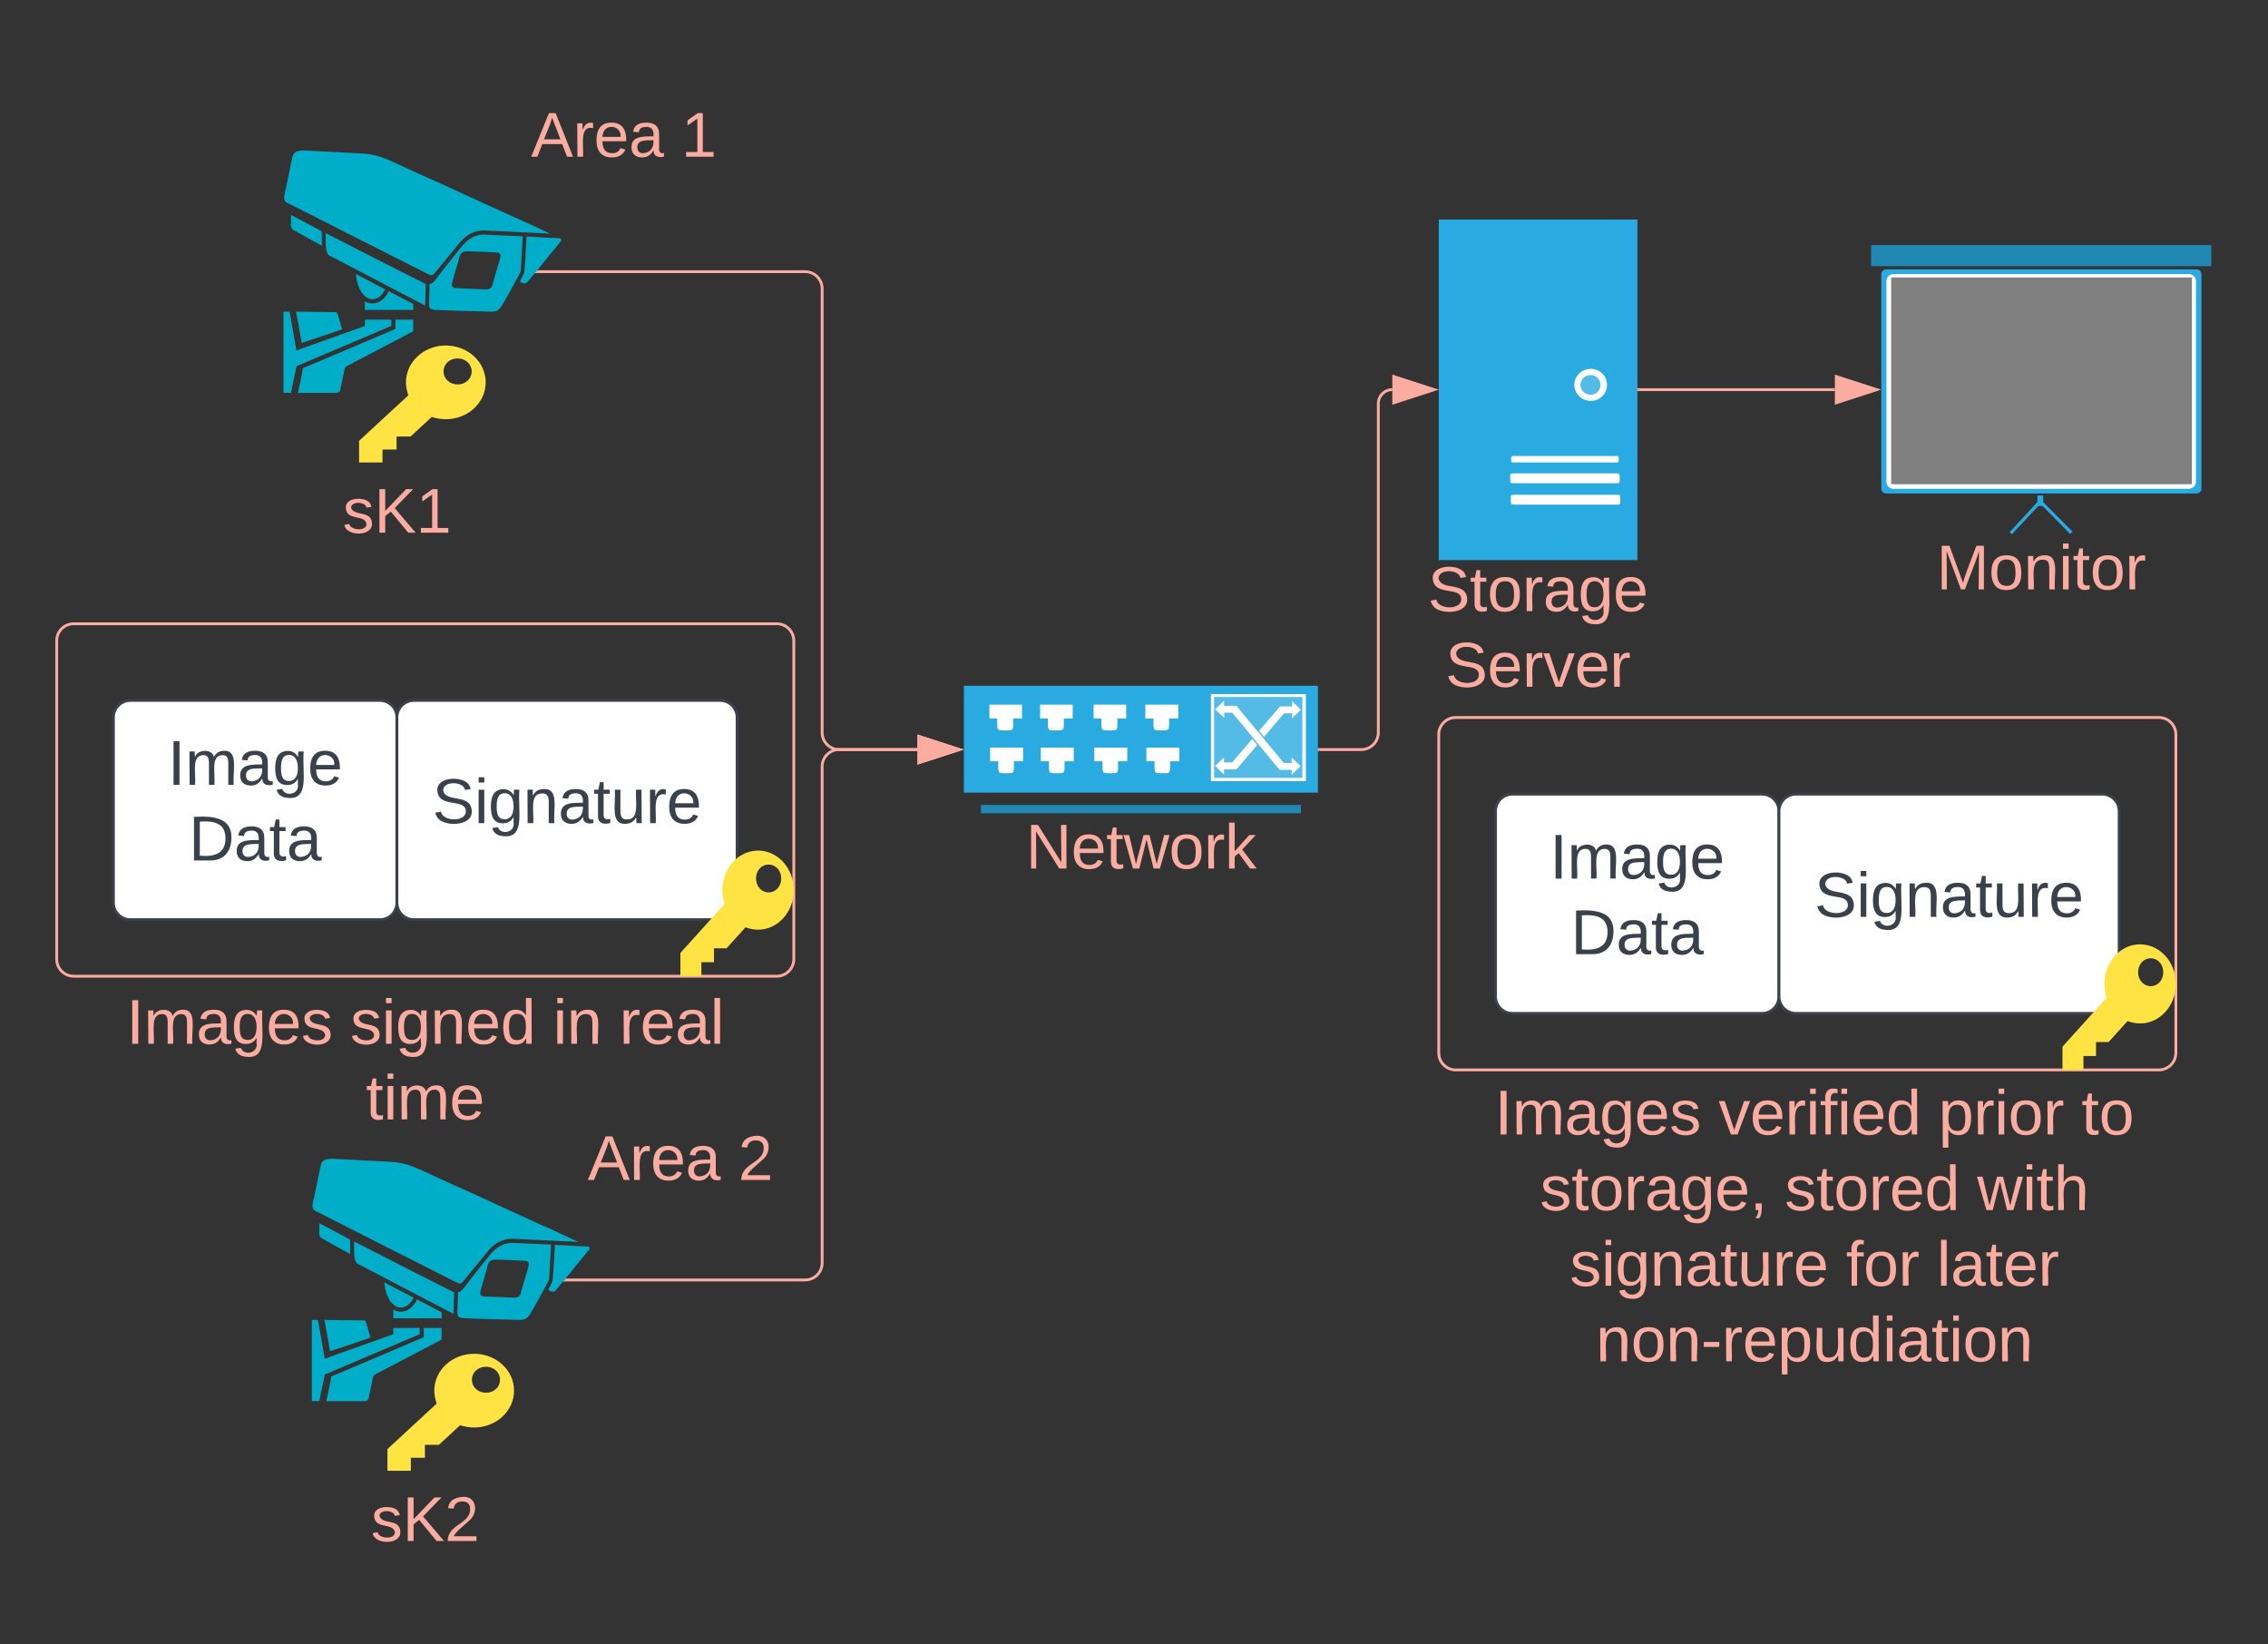
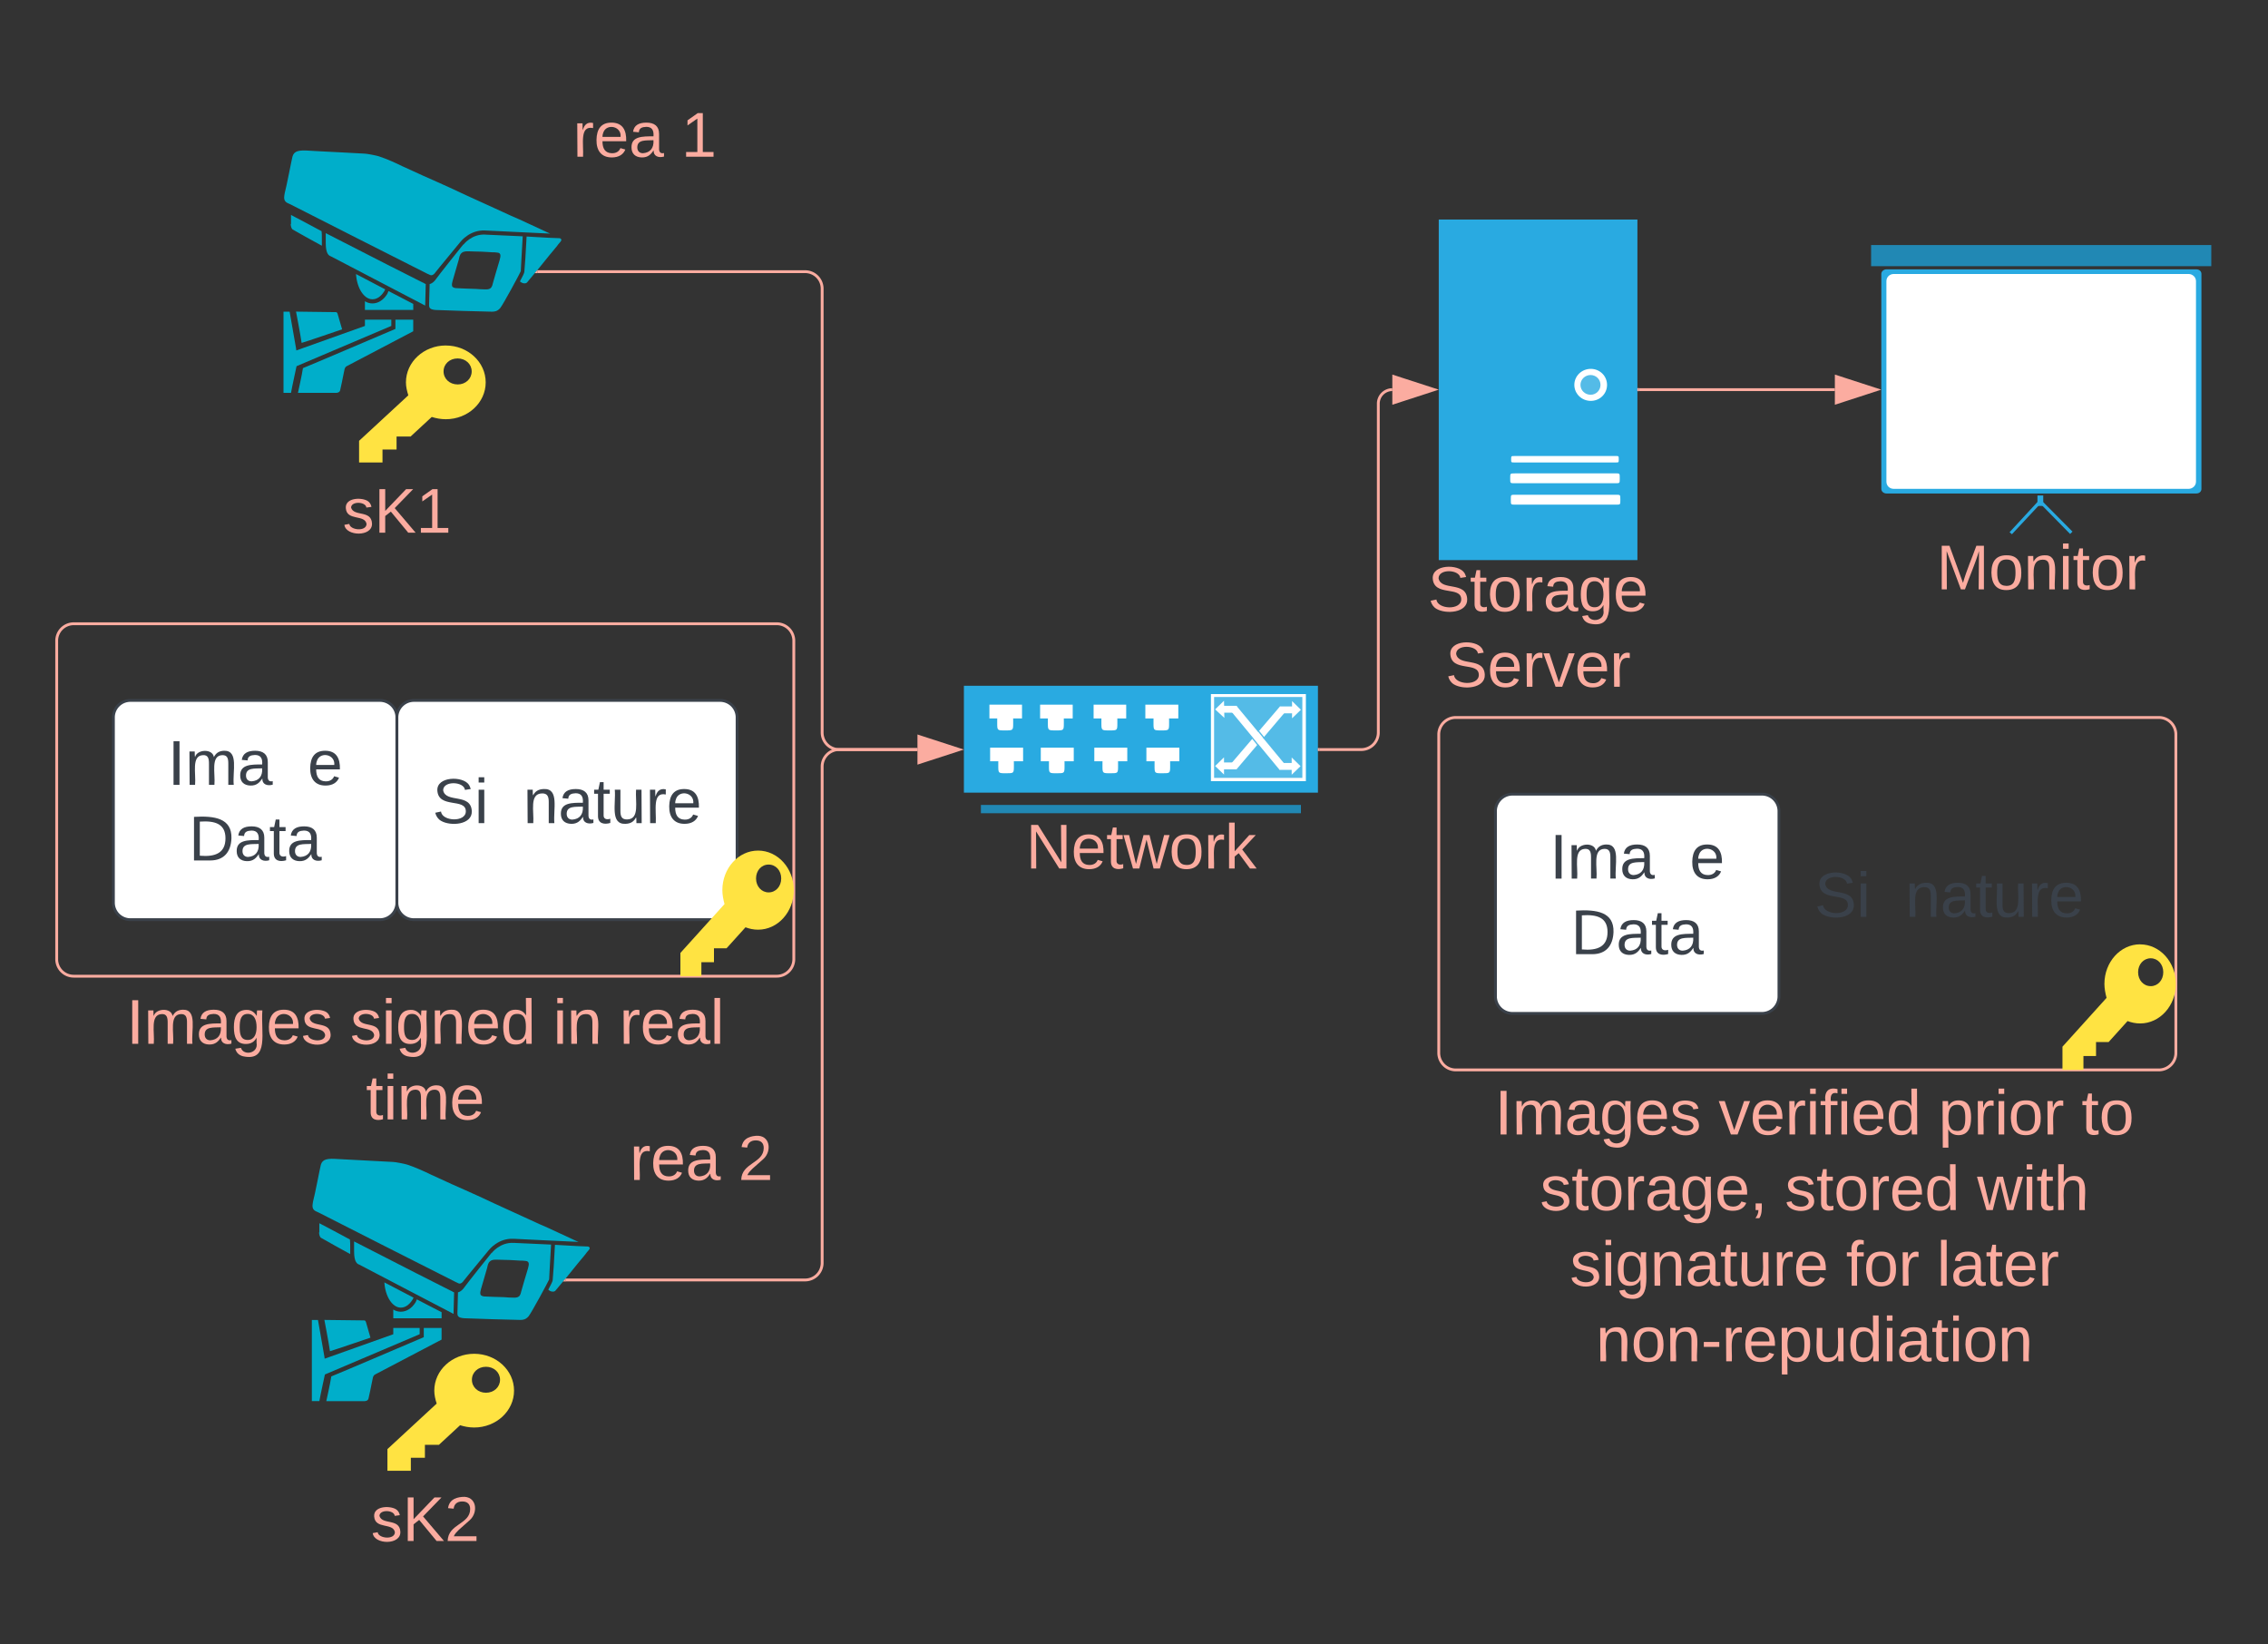
<svg xmlns="http://www.w3.org/2000/svg" xmlns:ns1="lucid" xmlns:xlink="http://www.w3.org/1999/xlink" width="800" height="580">
  <rect width="100%" height="100%" fill="#333333" stroke="none" />
  <g transform="translate(-200 -280)" ns1:page-tab-id="0_0">
    <path d="M220 506a6 6 0 0 1 6-6h248a6 6 0 0 1 6 6v112.3a6 6 0 0 1-6 6H226a6 6 0 0 1-6-6zM707.5 539.06a6 6 0 0 1 6-6h248a6 6 0 0 1 6 6v112.3a6 6 0 0 1-6 6h-248a6 6 0 0 1-6-6z" stroke="#fbaca0" fill-opacity="0" />
    <path d="M306.37 400.95c.8-.17 14.3-4.8 14.3-4.8s-1.26-4.26-1.46-5.03c-.2-.94-.48-1.03-.77-1.03h-.1l-13.92-.18s1.58 8.2 1.97 11.03zM339.5 396s-31.85 13.58-32.64 13.84c-.3 2.13-1.76 8.72-1.76 8.72h13.52s1.18 0 1.37-.94c.88-3.85 1.46-7.27 1.56-7.44.1-.34.3-.86.88-1.1.3-.18 23.33-12.24 23.33-12.24v-4.1h-6.28V396zM313.53 364.62c0-1.45 0-2.4-.1-3.08-2.16-1.2-9.3-4.95-10.78-5.72v3.16c-.1 0-.1.08-.1.08 0 .52.2 1.63.7 1.88.77.52 8.6 4.8 10.28 5.73v-.94-1.1zM398 364.45c-.1-.17-.2-.26-.5-.43-1.07 0-6.26-.25-11.75-.6-.2 4.45-.7 11.97-.8 12.48 0 .35-.67 1.7-1.55 3.34.2.17.4.34.58.42.5.35 1.57.43 1.96-.08.3-.34 1.96-2.4 3.92-4.7 2.75-3.42 5.8-7.18 6.57-8.04l.5-.68c.77-.86 1.07-1.2 1.07-1.54v-.17zM336.65 383.6c-1.37 2.22-3.23 3.42-5.3 3.42-.87 0-1.85-.26-2.63-.77v3.07h17.05v-2.13c-2.55-1.3-5.6-2.92-8.73-4.54-.1.34-.3.6-.4.94z" stroke="#000" stroke-opacity="0" stroke-width=".15" fill="#00aeca" />
    <path d="M335.48 382.83c.1-.26.3-.52.4-.77-3.54-1.88-7.16-3.76-10.3-5.4.3 4.97 2.84 8.9 5.78 8.9 1.57 0 2.94-.94 4.12-2.73zM349.4 379.75l-.3-.1c-.6-.24-21.07-10.67-34.2-17.42v3.5c0 3.93 1.17 4.45 1.86 4.7.88.43 28.9 15.13 33.22 17.35v-.34l.2-7.26c-.3-.1-.6-.26-.8-.43zM353.3 376.42c1.58-2.06 8.73-10.6 9.03-11.03.3-.35 3.43-4.37 8.82-4.1 3.82.16 16.56.84 22.93 1.1-.88-.34-1.57-.7-1.57-.7l-9.4-4.35-2.94-1.28-5.58-2.56c-3.34-1.53-6.77-3.07-10.1-4.6l-6.07-2.83c-2.93-1.28-5.97-2.73-9-4.02-1.38-.6-6.08-2.82-7.46-3.4-2.64-1.3-5.48-2.58-8.33-3.52-.77-.26-4.2-.94-4.98-.94l-8.14-.44c-4.8-.25-10.1-.5-11.36-.6-3.63-.25-5.4 0-5.98 2.06-.3 1.1-2.06 10.42-2.74 12.9-.1.6-.2 1.1-.2 1.54 0 1.37.78 1.8 1.76 2.22l.4.18c.4.25 47.52 24.1 48.4 24.53l.4.16c.68.34 1.17.68 2.15-.34z" stroke="#000" stroke-opacity="0" stroke-width=".15" fill="#00aeca" />
    <path d="M371.15 362.74c-4.8-.26-7.65 3.5-7.65 3.5h-.1c-.1.1-8.72 10.86-10.1 12.83h-.1v.08c-.57.6-1.16.94-1.65 1.03-.1 2.73-.2 7.35-.2 7.35v.08c0 1.04.4 1.55 2.26 1.72 1.08.1 18.53.6 19.9.6 1.08 0 1.96-.17 2.94-1.28 1.08-1.37 6.86-12.05 7.25-13 0-.68.38-6.92.68-12.3-5.5-.26-10.98-.5-13.23-.6zm5.1 8.97c-.5 1.47-2.46 8.4-2.46 8.4s-.2 1.27-.9 1.62c-.58.42-1.66.34-1.66.34-1.17 0-2.35-.1-3.43-.17-1.85 0-6.45-.27-6.84-.27-.4 0-1.28-.17-1.47-.68-.2-.6 0-1.3.18-1.97.2-.77.5-1.62.7-2.4.48-1.7.97-3.4 1.46-5.04.2-.85.3-1.7.98-2.3.78-.7 1.76-.6 2.64-.6.88 0 1.77.08 2.65.08 1.87 0 3.73.17 5.6.26.48 0 1.07 0 1.66.1 1.47.07 1.27 1.27.88 2.63zM328.72 392.74v2.22l-24.2 8.64-.1-.77c-.8-4.62-2.07-11.88-2.26-12.9H300v28.63h2.65c.3-1.88 1.86-8.9 1.86-8.98l.1-.43s32.54-13.84 33.42-14.2v-2.2h-9.3z" stroke="#000" stroke-opacity="0" stroke-width=".15" fill="#00aeca" />
    <path d="M357.26 401.85c-7.77 0-14.07 5.82-14.07 13 0 1.52.35 3.05.84 4.58l-17.37 16.05v7.63h8.26v-4.57h4.96v-4.58h4.95l7.46-6.9c1.48.46 3.13.8 4.96.8 7.78 0 14.07-5.82 14.07-13s-6.3-13-14.07-13zm4.16 13.74c-2.82 0-4.96-2-4.96-4.6 0-2.6 2.14-4.57 4.96-4.57 2.8 0 4.96 1.98 4.96 4.58s-2.15 4.6-4.96 4.6z" stroke="#000" stroke-opacity="0" stroke-width=".15" fill="#ffe342" />
    <path d="M260 449.1a6 6 0 0 1 6-6h148a6 6 0 0 1 6 6v29.27a6 6 0 0 1-6 6H266a6 6 0 0 1-6-6z" stroke="#000" stroke-opacity="0" fill="#fff" fill-opacity="0" />
    <use xlink:href="#a" transform="matrix(1,0,0,1,265,448.111) translate(55.864 19.778)" />
    <path d="M316.37 756.57c.8-.17 14.3-4.78 14.3-4.78s-1.26-4.3-1.46-5.06c-.2-.94-.48-1.02-.77-1.02h-.1l-13.92-.17s1.58 8.2 1.97 11.02zM349.5 751.62s-31.85 13.6-32.64 13.84c-.3 2.14-1.76 8.72-1.76 8.72h13.52s1.18 0 1.37-.94c.88-3.84 1.46-7.26 1.56-7.43.1-.34.3-.85.88-1.1.3-.18 23.33-12.23 23.33-12.23v-4.1h-6.28v3.25zM323.53 720.25c0-1.46 0-2.4-.1-3.08-2.16-1.2-9.3-4.96-10.78-5.73v3.17c-.1 0-.1.1-.1.1 0 .5.2 1.62.7 1.87.77.5 8.6 4.8 10.28 5.73v-.94-1.1zM408 720.08c-.1-.17-.2-.26-.5-.43-1.07 0-6.26-.26-11.75-.6-.2 4.45-.7 11.97-.8 12.48 0 .34-.67 1.7-1.55 3.33.2.17.4.35.58.43.5.33 1.57.42 1.96-.1.3-.34 1.96-2.4 3.92-4.7 2.75-3.4 5.8-7.18 6.57-8.03l.5-.68c.77-.87 1.07-1.2 1.07-1.55v-.17zM346.65 739.22c-1.37 2.23-3.23 3.42-5.3 3.42-.87 0-1.85-.25-2.63-.77v3.08h17.05v-2.14c-2.55-1.27-5.6-2.9-8.73-4.52-.1.34-.3.6-.4.94z" stroke="#000" stroke-opacity="0" stroke-width=".15" fill="#00aeca" />
    <path d="M345.48 738.45c.1-.25.3-.5.4-.77-3.54-1.88-7.16-3.76-10.3-5.38.3 4.96 2.84 8.9 5.78 8.9 1.57 0 2.94-.95 4.12-2.75zM359.4 735.38l-.3-.1c-.6-.25-21.07-10.67-34.2-17.43v3.5c0 3.94 1.17 4.45 1.86 4.7.88.44 28.9 15.14 33.22 17.36v-.33l.2-7.27c-.3-.08-.6-.25-.8-.42zM363.3 732.04c1.58-2.05 8.73-10.6 9.03-11.02.3-.35 3.43-4.36 8.82-4.1 3.82.16 16.56.85 22.93 1.1-.88-.34-1.57-.68-1.57-.68l-9.4-4.36-2.94-1.28-5.58-2.56c-3.34-1.54-6.77-3.08-10.1-4.62l-6.07-2.82c-2.93-1.28-5.97-2.74-9-4.02-1.38-.6-6.08-2.82-7.46-3.42-2.64-1.28-5.48-2.56-8.33-3.5-.77-.26-4.2-.94-4.98-.94l-8.14-.43c-4.8-.27-10.1-.52-11.36-.6-3.63-.26-5.4 0-5.98 2.04-.3 1.1-2.06 10.43-2.74 12.9-.1.6-.2 1.12-.2 1.55 0 1.36.78 1.78 1.76 2.2l.4.18c.4.26 47.52 24.1 48.4 24.53l.4.18c.68.35 1.17.7 2.15-.34z" stroke="#000" stroke-opacity="0" stroke-width=".15" fill="#00aeca" />
    <path d="M381.15 718.37c-4.8-.26-7.65 3.5-7.65 3.5h-.1c-.1.1-8.72 10.86-10.1 12.82h-.1v.08c-.57.6-1.16.94-1.65 1.02-.1 2.74-.2 7.35-.2 7.35v.1c0 1.02.4 1.53 2.26 1.7 1.08.1 18.53.6 19.9.6 1.08 0 1.96-.17 2.94-1.28 1.08-1.37 6.86-12.06 7.25-13 0-.68.38-6.92.68-12.3-5.5-.26-10.98-.52-13.23-.6zm5.1 8.97c-.5 1.45-2.46 8.38-2.46 8.38s-.2 1.28-.9 1.62c-.58.43-1.66.34-1.66.34-1.17 0-2.35-.08-3.43-.17-1.85 0-6.45-.24-6.84-.24-.4 0-1.28-.17-1.47-.7-.2-.6 0-1.27.18-1.95.2-.76.5-1.62.7-2.4.48-1.7.97-3.4 1.46-5.03.2-.85.3-1.7.98-2.3.78-.7 1.76-.6 2.64-.6.88 0 1.77.08 2.65.08 1.87 0 3.73.17 5.6.26.48 0 1.07 0 1.66.1 1.47.08 1.27 1.27.88 2.64zM338.72 748.37v2.22l-24.2 8.62-.1-.76c-.8-4.62-2.07-11.9-2.26-12.9H310v28.62h2.65c.3-1.88 1.86-8.9 1.86-8.97l.1-.42s32.54-13.85 33.42-14.2v-2.2h-9.3z" stroke="#000" stroke-opacity="0" stroke-width=".15" fill="#00aeca" />
    <path d="M367.26 757.48c-7.77 0-14.07 5.8-14.07 13 0 1.52.35 3.05.84 4.57l-17.37 16.05v7.64h8.26v-4.58h4.96v-4.58h4.95l7.46-6.9c1.48.46 3.13.8 4.96.8 7.78 0 14.07-5.83 14.07-13 0-7.2-6.3-13-14.07-13zm4.16 13.74c-2.82 0-4.96-1.98-4.96-4.58s2.14-4.58 4.96-4.58c2.8 0 4.96 1.98 4.96 4.58s-2.15 4.58-4.96 4.58z" stroke="#000" stroke-opacity="0" stroke-width=".15" fill="#ffe342" />
    <path d="M270 804.74a6 6 0 0 1 6-6h148a6 6 0 0 1 6 6V834a6 6 0 0 1-6 6H276a6 6 0 0 1-6-6z" stroke="#000" stroke-opacity="0" fill="#fff" fill-opacity="0" />
    <use xlink:href="#b" transform="matrix(1,0,0,1,275,803.738) translate(55.864 19.778)" />
    <path d="M540 521.87h124.88v37.7H540v-37.7z" fill="#29aae1" />
    <path d="M546 563.9h112.88v2.93H546v-2.93z" fill="#2188b4" />
    <path d="M549 528.53h11.5v4.86H549v-4.87z" fill="#fff" />
    <path d="M554.5 531.82c2.88 0 2.88 0 2.88 2.65v.5c0 2.65 0 2.65-2.88 2.65-2.75 0-2.75 0-2.75-2.65v-.5c0-2.65 0-2.65 2.75-2.65zM566.88 528.53h11.5v4.86h-11.5v-4.87z" fill="#fff" />
    <path d="M572.5 531.82c2.75 0 2.75 0 2.75 2.65v.5c0 2.65 0 2.65-2.75 2.65-2.88 0-2.88 0-2.88-2.65v-.5c0-2.65 0-2.65 2.88-2.65zM585.75 528.53h11.5v4.86h-11.5v-4.87z" fill="#fff" />
    <path d="M591.38 531.82c2.75 0 2.75 0 2.75 2.65v.5c0 2.65 0 2.65-2.75 2.65-2.88 0-2.88 0-2.88-2.65v-.5c0-2.65 0-2.65 2.88-2.65zM604 528.53h11.63v4.86H604v-4.87z" fill="#fff" />
    <path d="M609.63 531.82c2.75 0 2.75 0 2.75 2.65v.5c0 2.65 0 2.65-2.75 2.65s-2.75 0-2.75-2.65v-.5c0-2.65 0-2.65 2.75-2.65zM627.13 524.8h33.5v30.73h-33.5V524.8z" fill="#fff" />
    <path d="M628.25 525.83h31.13v28.53h-31.13v-28.53z" fill="#54bbe7" />
    <path d="M549.25 543.7h11.63v4.8h-11.63v-4.8z" fill="#fff" />
    <path d="M554.88 546.94c2.75 0 2.75 0 2.75 2.65v.5c0 2.64 0 2.64-2.75 2.64s-2.75 0-2.75-2.65v-.5c0-2.66 0-2.66 2.75-2.66zM567.13 543.7h11.62v4.8h-11.63v-4.8z" fill="#fff" />
    <path d="M572.75 546.94c2.75 0 2.75 0 2.75 2.65v.5c0 2.64 0 2.64-2.75 2.64s-2.75 0-2.75-2.65v-.5c0-2.66 0-2.66 2.75-2.66zM586 543.7h11.63v4.8H586v-4.8z" fill="#fff" />
    <path d="M591.63 546.94c2.75 0 2.75 0 2.75 2.65v.5c0 2.64 0 2.64-2.75 2.64s-2.75 0-2.75-2.65v-.5c0-2.66 0-2.66 2.75-2.66zM604.38 543.7H616v4.8h-11.63v-4.8z" fill="#fff" />
    <path d="M610 546.94c2.75 0 2.75 0 2.75 2.65v.5c0 2.64 0 2.64-2.75 2.64s-2.75 0-2.75-2.65v-.5c0-2.66 0-2.66 2.75-2.66zM631.75 527.14l-3.13 3.06 3.25 3-.12-6.06zM631.75 547.12l-3.13 3.06 3.13 3v-6.06zM655.63 553.24l3.12-3.02-3.13-3.06v6.08zM655.75 533.35l3.13-3.02-3.13-3.06v6.08z" fill="#fff" />
    <path d="M631.5 528.94h4.75v2.43h-4.75v-2.43zM651.5 529.16h4.63v2.43h-4.63v-2.44zM631.5 548.92h4.63v2.43h-4.63v-2.43zM651.38 549.1H656v2.43h-4.63v-2.43z" fill="#fff" />
    <path d="M634 530.56l2.13-1.62 17.37 20.97-2.13 1.63L634 530.56z" fill="#fff" />
    <path d="M651.5 529.16l2 1.76-17.38 20.47-2.12-1.76 17.5-20.48z" fill="#fff" />
    <path d="M644.13 537.76l2 2.47-.38.27-2-2.47.38-.27zM641.88 540.1l2 2.47-.38.27-2-2.47.38-.27z" fill="#54bbe7" />
    <use xlink:href="#c" transform="matrix(1,0,0,1,510,566.873) translate(51.852 19.444)" />
    <path d="M707.5 357.43h70.07v120.12H707.5V357.43z" fill="#29aae1" />
    <path d="M734.24 440.83h35.63c1.12 0 1.12 0 1.12 1.2 0 1.08 0 1.08-1.13 1.08h-35.63c-1.2 0-1.2 0-1.2-1.07 0-1.2 0-1.2 1.2-1.2zM734.3 446.95h35.5c1.54 0 1.54 0 1.54 1.56v.37c0 1.56 0 1.56-1.54 1.56h-35.5c-1.6 0-1.6 0-1.6-1.56v-.36c0-1.55 0-1.55 1.6-1.55zM734.45 454.5H770c1.55 0 1.55 0 1.55 1.57v.36c0 1.56 0 1.56-1.54 1.56h-35.55c-1.54 0-1.54 0-1.54-1.57v-.36c0-1.56 0-1.56 1.55-1.56zM766.86 415.75c0 3.12-2.52 5.64-5.74 5.64s-5.8-2.53-5.8-5.65c0-3.12 2.58-5.64 5.8-5.64 3.22 0 5.74 2.53 5.74 5.65z" fill="#fff" />
    <path d="M764.55 415.75c0 1.92-1.54 3.48-3.5 3.48s-3.57-1.56-3.57-3.48 1.6-3.48 3.57-3.48c1.96 0 3.5 1.56 3.5 3.48z" fill="#54bbe7" />
    <use xlink:href="#d" transform="matrix(1,0,0,1,677.5,477.432) translate(26.142 18.111)" />
    <use xlink:href="#e" transform="matrix(1,0,0,1,677.5,477.432) translate(32.346 44.778)" />
    <path d="M860 366.43h120v7.45H860v-7.45z" fill="#2188b4" />
    <path d="M865.4 375h109.32c1.08 0 1.8.7 1.8 1.63v75.8c0 .9-.72 1.62-1.8 1.62H865.4c-.96 0-1.8-.7-1.8-1.63v-75.8c0-.9.84-1.62 1.8-1.62z" fill="#29aae1" />
    <path d="M868.04 376.63h103.92c1.44 0 2.64 1.12 2.64 2.55v70.7c0 1.42-1.2 2.54-2.64 2.54H868.04c-1.56 0-2.64-1.12-2.64-2.55v-70.7c0-1.42 1.08-2.54 2.64-2.54z" fill="#fff" />
-     <path d="M867.08 377.86h106.08v72.93H867.08v-72.94z" fill="gray" />
    <path d="M918.68 454.76h2.04v3.68h-2.04v-3.68z" fill="#29aae1" />
    <path d="M908.84 467.72l9.96-10.8.96.7-10.08 10.8-.84-.7zM920.72 457.1l10.32 10.4-.84.83-10.32-10.5.84-.72z" fill="#29aae1" />
    <use xlink:href="#f" transform="matrix(1,0,0,1,830,468.432) translate(53.056 19.444)" />
    <path d="M240 533.04a6 6 0 0 1 6-6h88a6 6 0 0 1 6 6v65.33a6 6 0 0 1-6 6h-88a6 6 0 0 1-6-6z" stroke="#3a414a" fill="#fff" />
    <use xlink:href="#g" transform="matrix(1,0,0,1,252,539.04) translate(7.167 17.778)" />
    <use xlink:href="#h" transform="matrix(1,0,0,1,252,539.04) translate(14.574 44.444)" />
    <path d="M340 533.04a6 6 0 0 1 6-6h108a6 6 0 0 1 6 6v65.33a6 6 0 0 1-6 6H346a6 6 0 0 1-6-6z" stroke="#3a414a" fill="#fff" />
    <use xlink:href="#i" transform="matrix(1,0,0,1,352,539.04) translate(0.531 31.278)" />
    <path d="M467.4 580c-6.96 0-12.6 6.25-12.6 13.95 0 1.64.32 3.28.76 4.92L440 616.1v8.2h7.4v-4.92h4.44v-4.92h4.44l6.68-7.4c1.32.5 2.8.84 4.44.84 6.96 0 12.6-6.24 12.6-13.95 0-7.7-5.64-13.95-12.6-13.95zm3.72 14.75c-2.52 0-4.44-2.13-4.44-4.92 0-2.8 1.92-4.9 4.44-4.9 2.52 0 4.44 2.1 4.44 4.9 0 2.8-1.92 4.92-4.44 4.92z" stroke="#000" stroke-opacity="0" stroke-width=".15" fill="#ffe342" />
    <path d="M727.5 566.1a6 6 0 0 1 6-6h88a6 6 0 0 1 6 6v65.33a6 6 0 0 1-6 6h-88a6 6 0 0 1-6-6z" stroke="#3a414a" fill="#fff" />
    <use xlink:href="#g" transform="matrix(1,0,0,1,739.5,572.099) translate(7.167 17.778)" />
    <use xlink:href="#h" transform="matrix(1,0,0,1,739.5,572.099) translate(14.574 44.444)" />
-     <path d="M827.5 566.1a6 6 0 0 1 6-6h108a6 6 0 0 1 6 6v65.33a6 6 0 0 1-6 6h-108a6 6 0 0 1-6-6z" stroke="#3a414a" fill="#fff" />
    <use xlink:href="#i" transform="matrix(1,0,0,1,839.5,572.099) translate(0.531 31.278)" />
    <path d="M954.9 613.06c-6.96 0-12.6 6.24-12.6 13.95 0 1.65.32 3.3.76 4.93l-15.56 17.23v8.2h7.4v-4.92h4.44v-4.92h4.44l6.68-7.4c1.32.5 2.8.84 4.44.84 6.96 0 12.6-6.24 12.6-13.95 0-7.7-5.64-13.94-12.6-13.94zm3.72 14.75c-2.52 0-4.44-2.12-4.44-4.9 0-2.8 1.92-4.92 4.44-4.92 2.52 0 4.44 2.12 4.44 4.9 0 2.8-1.92 4.93-4.44 4.93z" stroke="#000" stroke-opacity="0" stroke-width=".15" fill="#ffe342" />
    <path d="M230 631.37a6 6 0 0 1 6-6h228a6 6 0 0 1 6 6v51.34a6 6 0 0 1-6 6H236a6 6 0 0 1-6-6z" stroke="#000" stroke-opacity="0" fill="#fff" fill-opacity="0" />
    <use xlink:href="#j" transform="matrix(1,0,0,1,235,630.373) translate(9.599 17.778)" />
    <use xlink:href="#k" transform="matrix(1,0,0,1,235,630.373) translate(88.549 17.778)" />
    <use xlink:href="#l" transform="matrix(1,0,0,1,235,630.373) translate(160.093 17.778)" />
    <use xlink:href="#m" transform="matrix(1,0,0,1,235,630.373) translate(183.488 17.778)" />
    <use xlink:href="#n" transform="matrix(1,0,0,1,235,630.373) translate(94.074 44.444)" />
    <path d="M720 663.35a6 6 0 0 1 6-6h228a6 6 0 0 1 6 6v104.67a6 6 0 0 1-6 6H726a6 6 0 0 1-6-6z" stroke="#000" stroke-opacity="0" fill="#fff" fill-opacity="0" />
    <use xlink:href="#j" transform="matrix(1,0,0,1,725,662.353) translate(2.253 17.778)" />
    <use xlink:href="#o" transform="matrix(1,0,0,1,725,662.353) translate(81.204 17.778)" />
    <use xlink:href="#p" transform="matrix(1,0,0,1,725,662.353) translate(158.796 17.778)" />
    <use xlink:href="#q" transform="matrix(1,0,0,1,725,662.353) translate(209.228 17.778)" />
    <use xlink:href="#r" transform="matrix(1,0,0,1,725,662.353) translate(18.21 44.444)" />
    <use xlink:href="#s" transform="matrix(1,0,0,1,725,662.353) translate(104.568 44.444)" />
    <use xlink:href="#t" transform="matrix(1,0,0,1,725,662.353) translate(172.407 44.444)" />
    <use xlink:href="#u" transform="matrix(1,0,0,1,725,662.353) translate(28.735 71.111)" />
    <use xlink:href="#v" transform="matrix(1,0,0,1,725,662.353) translate(126.142 71.111)" />
    <use xlink:href="#w" transform="matrix(1,0,0,1,725,662.353) translate(158.179 71.111)" />
    <use xlink:href="#x" transform="matrix(1,0,0,1,725,662.353) translate(37.963 97.778)" />
    <path d="M389.57 375.82H484a6 6 0 0 1 6 6v156.55a6 6 0 0 0 6 6h27.62" stroke="#fbaca0" fill="none" />
    <path d="M389.58 376.32h-.93l.36-.43.5-.58h.08z" stroke="#fbaca0" stroke-width=".05" fill="#fbaca0" />
    <path d="M538.38 544.37L524.12 549v-9.26z" stroke="#fbaca0" fill="#fbaca0" />
    <path d="M665.38 544.37h14.8a6 6 0 0 0 6-6v-116a4.93 4.93 0 0 1 4.94-4.94" stroke="#fbaca0" fill="none" />
    <path d="M665.4 544.87h-.52v-1h.5z" stroke="#fbaca0" stroke-width=".05" fill="#fbaca0" />
    <path d="M705.88 417.43l-14.26 4.64v-9.27z" stroke="#fbaca0" fill="#fbaca0" />
    <path d="M778.07 417.43h69.15" stroke="#fbaca0" fill="none" />
    <path d="M778.08 417.93h-.5v-1h.5z" stroke="#fbaca0" stroke-width=".05" fill="#fbaca0" />
    <path d="M861.98 417.43l-14.26 4.64v-9.27z" stroke="#fbaca0" fill="#fbaca0" />
    <path d="M300 306a6 6 0 0 1 6-6h228a6 6 0 0 1 6 6v48a6 6 0 0 1-6 6H306a6 6 0 0 1-6-6z" stroke="#000" stroke-opacity="0" fill="#fff" fill-opacity="0" />
    <g>
      <use xlink:href="#y" transform="matrix(1,0,0,1,305,305) translate(82.315 30.278)" />
      <use xlink:href="#z" transform="matrix(1,0,0,1,305,305) translate(135.34 30.278)" />
    </g>
    <path d="M320 666.88a6 6 0 0 1 6-6h228a6 6 0 0 1 6 6v48a6 6 0 0 1-6 6H326a6 6 0 0 1-6-6z" stroke="#000" stroke-opacity="0" fill="#fff" fill-opacity="0" />
    <g>
      <use xlink:href="#y" transform="matrix(1,0,0,1,325,665.885) translate(82.315 30.278)" />
      <use xlink:href="#A" transform="matrix(1,0,0,1,325,665.885) translate(135.34 30.278)" />
    </g>
    <path d="M399.57 731.44H484a6 6 0 0 0 6-6V550.37a6 6 0 0 1 6-6h27.62" stroke="#fbaca0" fill="none" />
    <path d="M399.58 731.94h-.93l.36-.42.5-.58h.08z" stroke="#fbaca0" stroke-width=".05" fill="#fbaca0" />
-     <path d="M538.38 544.37L524.12 549v-9.26z" stroke="#fbaca0" fill="#fbaca0" />
    <defs>
      <path fill="#fbaca0" d="M135-143c-3-34-86-38-87 0 15 53 115 12 119 90S17 21 10-45l28-5c4 36 97 45 98 0-10-56-113-15-118-90-4-57 82-63 122-42 12 7 21 19 24 35" id="B" />
      <path fill="#fbaca0" d="M194 0L95-120 63-95V0H30v-248h33v124l119-124h40L117-140 236 0h-42" id="C" />
      <path fill="#fbaca0" d="M27 0v-27h64v-190l-56 39v-29l58-41h29v221h61V0H27" id="D" />
      <g id="a">
        <use transform="matrix(0.062,0,0,0.062,0,0)" xlink:href="#B" />
        <use transform="matrix(0.062,0,0,0.062,11.111,0)" xlink:href="#C" />
        <use transform="matrix(0.062,0,0,0.062,25.926,0)" xlink:href="#D" />
      </g>
      <path fill="#fbaca0" d="M101-251c82-7 93 87 43 132L82-64C71-53 59-42 53-27h129V0H18c2-99 128-94 128-182 0-28-16-43-45-43s-46 15-49 41l-32-3c6-41 34-60 81-64" id="E" />
      <g id="b">
        <use transform="matrix(0.062,0,0,0.062,0,0)" xlink:href="#B" />
        <use transform="matrix(0.062,0,0,0.062,11.111,0)" xlink:href="#C" />
        <use transform="matrix(0.062,0,0,0.062,25.926,0)" xlink:href="#E" />
      </g>
      <path fill="#fbaca0" d="M190 0L58-211 59 0H30v-248h39L202-35l-2-213h31V0h-41" id="F" />
      <path fill="#fbaca0" d="M100-194c63 0 86 42 84 106H49c0 40 14 67 53 68 26 1 43-12 49-29l28 8c-11 28-37 45-77 45C44 4 14-33 15-96c1-61 26-98 85-98zm52 81c6-60-76-77-97-28-3 7-6 17-6 28h103" id="G" />
      <path fill="#fbaca0" d="M59-47c-2 24 18 29 38 22v24C64 9 27 4 27-40v-127H5v-23h24l9-43h21v43h35v23H59v120" id="H" />
      <path fill="#fbaca0" d="M206 0h-36l-40-164L89 0H53L-1-190h32L70-26l43-164h34l41 164 42-164h31" id="I" />
      <path fill="#fbaca0" d="M100-194c62-1 85 37 85 99 1 63-27 99-86 99S16-35 15-95c0-66 28-99 85-99zM99-20c44 1 53-31 53-75 0-43-8-75-51-75s-53 32-53 75 10 74 51 75" id="J" />
      <path fill="#fbaca0" d="M114-163C36-179 61-72 57 0H25l-1-190h30c1 12-1 29 2 39 6-27 23-49 58-41v29" id="K" />
      <path fill="#fbaca0" d="M143 0L79-87 56-68V0H24v-261h32v163l83-92h37l-77 82L181 0h-38" id="L" />
      <g id="c">
        <use transform="matrix(0.062,0,0,0.062,0,0)" xlink:href="#F" />
        <use transform="matrix(0.062,0,0,0.062,15.988,0)" xlink:href="#G" />
        <use transform="matrix(0.062,0,0,0.062,28.333,0)" xlink:href="#H" />
        <use transform="matrix(0.062,0,0,0.062,34.506,0)" xlink:href="#I" />
        <use transform="matrix(0.062,0,0,0.062,50.494,0)" xlink:href="#J" />
        <use transform="matrix(0.062,0,0,0.062,62.84,0)" xlink:href="#K" />
        <use transform="matrix(0.062,0,0,0.062,70.185,0)" xlink:href="#L" />
      </g>
      <path fill="#fbaca0" d="M185-189c-5-48-123-54-124 2 14 75 158 14 163 119 3 78-121 87-175 55-17-10-28-26-33-46l33-7c5 56 141 63 141-1 0-78-155-14-162-118-5-82 145-84 179-34 5 7 8 16 11 25" id="M" />
      <path fill="#fbaca0" d="M141-36C126-15 110 5 73 4 37 3 15-17 15-53c-1-64 63-63 125-63 3-35-9-54-41-54-24 1-41 7-42 31l-33-3c5-37 33-52 76-52 45 0 72 20 72 64v82c-1 20 7 32 28 27v20c-31 9-61-2-59-35zM48-53c0 20 12 33 32 33 41-3 63-29 60-74-43 2-92-5-92 41" id="N" />
      <path fill="#fbaca0" d="M177-190C167-65 218 103 67 71c-23-6-38-20-44-43l32-5c15 47 100 32 89-28v-30C133-14 115 1 83 1 29 1 15-40 15-95c0-56 16-97 71-98 29-1 48 16 59 35 1-10 0-23 2-32h30zM94-22c36 0 50-32 50-73 0-42-14-75-50-75-39 0-46 34-46 75s6 73 46 73" id="O" />
      <g id="d">
        <use transform="matrix(0.062,0,0,0.062,0,0)" xlink:href="#M" />
        <use transform="matrix(0.062,0,0,0.062,14.815,0)" xlink:href="#H" />
        <use transform="matrix(0.062,0,0,0.062,20.988,0)" xlink:href="#J" />
        <use transform="matrix(0.062,0,0,0.062,33.333,0)" xlink:href="#K" />
        <use transform="matrix(0.062,0,0,0.062,40.679,0)" xlink:href="#N" />
        <use transform="matrix(0.062,0,0,0.062,53.025,0)" xlink:href="#O" />
        <use transform="matrix(0.062,0,0,0.062,65.37,0)" xlink:href="#G" />
      </g>
      <path fill="#fbaca0" d="M108 0H70L1-190h34L89-25l56-165h34" id="P" />
      <g id="e">
        <use transform="matrix(0.062,0,0,0.062,0,0)" xlink:href="#M" />
        <use transform="matrix(0.062,0,0,0.062,14.815,0)" xlink:href="#G" />
        <use transform="matrix(0.062,0,0,0.062,27.16,0)" xlink:href="#K" />
        <use transform="matrix(0.062,0,0,0.062,34.506,0)" xlink:href="#P" />
        <use transform="matrix(0.062,0,0,0.062,45.617,0)" xlink:href="#G" />
        <use transform="matrix(0.062,0,0,0.062,57.963,0)" xlink:href="#K" />
      </g>
      <path fill="#fbaca0" d="M240 0l2-218c-23 76-54 145-80 218h-23L58-218 59 0H30v-248h44l77 211c21-75 51-140 76-211h43V0h-30" id="Q" />
      <path fill="#fbaca0" d="M117-194c89-4 53 116 60 194h-32v-121c0-31-8-49-39-48C34-167 62-67 57 0H25l-1-190h30c1 10-1 24 2 32 11-22 29-35 61-36" id="R" />
      <path fill="#fbaca0" d="M24-231v-30h32v30H24zM24 0v-190h32V0H24" id="S" />
      <g id="f">
        <use transform="matrix(0.062,0,0,0.062,0,0)" xlink:href="#Q" />
        <use transform="matrix(0.062,0,0,0.062,18.457,0)" xlink:href="#J" />
        <use transform="matrix(0.062,0,0,0.062,30.802,0)" xlink:href="#R" />
        <use transform="matrix(0.062,0,0,0.062,43.148,0)" xlink:href="#S" />
        <use transform="matrix(0.062,0,0,0.062,48.025,0)" xlink:href="#H" />
        <use transform="matrix(0.062,0,0,0.062,54.198,0)" xlink:href="#J" />
        <use transform="matrix(0.062,0,0,0.062,66.543,0)" xlink:href="#K" />
      </g>
      <path fill="#3a414a" d="M33 0v-248h34V0H33" id="T" />
      <path fill="#3a414a" d="M210-169c-67 3-38 105-44 169h-31v-121c0-29-5-50-35-48C34-165 62-65 56 0H25l-1-190h30c1 10-1 24 2 32 10-44 99-50 107 0 11-21 27-35 58-36 85-2 47 119 55 194h-31v-121c0-29-5-49-35-48" id="U" />
      <path fill="#3a414a" d="M141-36C126-15 110 5 73 4 37 3 15-17 15-53c-1-64 63-63 125-63 3-35-9-54-41-54-24 1-41 7-42 31l-33-3c5-37 33-52 76-52 45 0 72 20 72 64v82c-1 20 7 32 28 27v20c-31 9-61-2-59-35zM48-53c0 20 12 33 32 33 41-3 63-29 60-74-43 2-92-5-92 41" id="V" />
-       <path fill="#3a414a" d="M177-190C167-65 218 103 67 71c-23-6-38-20-44-43l32-5c15 47 100 32 89-28v-30C133-14 115 1 83 1 29 1 15-40 15-95c0-56 16-97 71-98 29-1 48 16 59 35 1-10 0-23 2-32h30zM94-22c36 0 50-32 50-73 0-42-14-75-50-75-39 0-46 34-46 75s6 73 46 73" id="W" />
      <path fill="#3a414a" d="M100-194c63 0 86 42 84 106H49c0 40 14 67 53 68 26 1 43-12 49-29l28 8c-11 28-37 45-77 45C44 4 14-33 15-96c1-61 26-98 85-98zm52 81c6-60-76-77-97-28-3 7-6 17-6 28h103" id="X" />
      <g id="g">
        <use transform="matrix(0.062,0,0,0.062,0,0)" xlink:href="#T" />
        <use transform="matrix(0.062,0,0,0.062,6.173,0)" xlink:href="#U" />
        <use transform="matrix(0.062,0,0,0.062,24.63,0)" xlink:href="#V" />
        <use transform="matrix(0.062,0,0,0.062,36.975,0)" xlink:href="#W" />
        <use transform="matrix(0.062,0,0,0.062,49.321,0)" xlink:href="#X" />
      </g>
      <path fill="#3a414a" d="M30-248c118-7 216 8 213 122C240-48 200 0 122 0H30v-248zM63-27c89 8 146-16 146-99s-60-101-146-95v194" id="Y" />
      <path fill="#3a414a" d="M59-47c-2 24 18 29 38 22v24C64 9 27 4 27-40v-127H5v-23h24l9-43h21v43h35v23H59v120" id="Z" />
      <g id="h">
        <use transform="matrix(0.062,0,0,0.062,0,0)" xlink:href="#Y" />
        <use transform="matrix(0.062,0,0,0.062,15.988,0)" xlink:href="#V" />
        <use transform="matrix(0.062,0,0,0.062,28.333,0)" xlink:href="#Z" />
        <use transform="matrix(0.062,0,0,0.062,34.506,0)" xlink:href="#V" />
      </g>
      <path fill="#3a414a" d="M185-189c-5-48-123-54-124 2 14 75 158 14 163 119 3 78-121 87-175 55-17-10-28-26-33-46l33-7c5 56 141 63 141-1 0-78-155-14-162-118-5-82 145-84 179-34 5 7 8 16 11 25" id="aa" />
      <path fill="#3a414a" d="M24-231v-30h32v30H24zM24 0v-190h32V0H24" id="ab" />
      <path fill="#3a414a" d="M117-194c89-4 53 116 60 194h-32v-121c0-31-8-49-39-48C34-167 62-67 57 0H25l-1-190h30c1 10-1 24 2 32 11-22 29-35 61-36" id="ac" />
      <path fill="#3a414a" d="M84 4C-5 8 30-112 23-190h32v120c0 31 7 50 39 49 72-2 45-101 50-169h31l1 190h-30c-1-10 1-25-2-33-11 22-28 36-60 37" id="ad" />
      <path fill="#3a414a" d="M114-163C36-179 61-72 57 0H25l-1-190h30c1 12-1 29 2 39 6-27 23-49 58-41v29" id="ae" />
      <g id="i">
        <use transform="matrix(0.062,0,0,0.062,0,0)" xlink:href="#aa" />
        <use transform="matrix(0.062,0,0,0.062,14.815,0)" xlink:href="#ab" />
        <use transform="matrix(0.062,0,0,0.062,19.691,0)" xlink:href="#W" />
        <use transform="matrix(0.062,0,0,0.062,32.037,0)" xlink:href="#ac" />
        <use transform="matrix(0.062,0,0,0.062,44.383,0)" xlink:href="#V" />
        <use transform="matrix(0.062,0,0,0.062,56.728,0)" xlink:href="#Z" />
        <use transform="matrix(0.062,0,0,0.062,62.901,0)" xlink:href="#ad" />
        <use transform="matrix(0.062,0,0,0.062,75.247,0)" xlink:href="#ae" />
        <use transform="matrix(0.062,0,0,0.062,82.593,0)" xlink:href="#X" />
      </g>
      <path fill="#fbaca0" d="M33 0v-248h34V0H33" id="af" />
      <path fill="#fbaca0" d="M210-169c-67 3-38 105-44 169h-31v-121c0-29-5-50-35-48C34-165 62-65 56 0H25l-1-190h30c1 10-1 24 2 32 10-44 99-50 107 0 11-21 27-35 58-36 85-2 47 119 55 194h-31v-121c0-29-5-49-35-48" id="ag" />
      <g id="j">
        <use transform="matrix(0.062,0,0,0.062,0,0)" xlink:href="#af" />
        <use transform="matrix(0.062,0,0,0.062,6.173,0)" xlink:href="#ag" />
        <use transform="matrix(0.062,0,0,0.062,24.63,0)" xlink:href="#N" />
        <use transform="matrix(0.062,0,0,0.062,36.975,0)" xlink:href="#O" />
        <use transform="matrix(0.062,0,0,0.062,49.321,0)" xlink:href="#G" />
        <use transform="matrix(0.062,0,0,0.062,61.667,0)" xlink:href="#B" />
      </g>
      <path fill="#fbaca0" d="M85-194c31 0 48 13 60 33l-1-100h32l1 261h-30c-2-10 0-23-3-31C134-8 116 4 85 4 32 4 16-35 15-94c0-66 23-100 70-100zm9 24c-40 0-46 34-46 75 0 40 6 74 45 74 42 0 51-32 51-76 0-42-9-74-50-73" id="ah" />
      <g id="k">
        <use transform="matrix(0.062,0,0,0.062,0,0)" xlink:href="#B" />
        <use transform="matrix(0.062,0,0,0.062,11.111,0)" xlink:href="#S" />
        <use transform="matrix(0.062,0,0,0.062,15.988,0)" xlink:href="#O" />
        <use transform="matrix(0.062,0,0,0.062,28.333,0)" xlink:href="#R" />
        <use transform="matrix(0.062,0,0,0.062,40.679,0)" xlink:href="#G" />
        <use transform="matrix(0.062,0,0,0.062,53.025,0)" xlink:href="#ah" />
      </g>
      <g id="l">
        <use transform="matrix(0.062,0,0,0.062,0,0)" xlink:href="#S" />
        <use transform="matrix(0.062,0,0,0.062,4.877,0)" xlink:href="#R" />
      </g>
      <path fill="#fbaca0" d="M24 0v-261h32V0H24" id="ai" />
      <g id="m">
        <use transform="matrix(0.062,0,0,0.062,0,0)" xlink:href="#K" />
        <use transform="matrix(0.062,0,0,0.062,7.346,0)" xlink:href="#G" />
        <use transform="matrix(0.062,0,0,0.062,19.691,0)" xlink:href="#N" />
        <use transform="matrix(0.062,0,0,0.062,32.037,0)" xlink:href="#ai" />
      </g>
      <g id="n">
        <use transform="matrix(0.062,0,0,0.062,0,0)" xlink:href="#H" />
        <use transform="matrix(0.062,0,0,0.062,6.173,0)" xlink:href="#S" />
        <use transform="matrix(0.062,0,0,0.062,11.049,0)" xlink:href="#ag" />
        <use transform="matrix(0.062,0,0,0.062,29.506,0)" xlink:href="#G" />
      </g>
      <path fill="#fbaca0" d="M101-234c-31-9-42 10-38 44h38v23H63V0H32v-167H5v-23h27c-7-52 17-82 69-68v24" id="aj" />
      <g id="o">
        <use transform="matrix(0.062,0,0,0.062,0,0)" xlink:href="#P" />
        <use transform="matrix(0.062,0,0,0.062,11.111,0)" xlink:href="#G" />
        <use transform="matrix(0.062,0,0,0.062,23.457,0)" xlink:href="#K" />
        <use transform="matrix(0.062,0,0,0.062,30.802,0)" xlink:href="#S" />
        <use transform="matrix(0.062,0,0,0.062,35.679,0)" xlink:href="#aj" />
        <use transform="matrix(0.062,0,0,0.062,41.852,0)" xlink:href="#S" />
        <use transform="matrix(0.062,0,0,0.062,46.728,0)" xlink:href="#G" />
        <use transform="matrix(0.062,0,0,0.062,59.074,0)" xlink:href="#ah" />
      </g>
      <path fill="#fbaca0" d="M115-194c55 1 70 41 70 98S169 2 115 4C84 4 66-9 55-30l1 105H24l-1-265h31l2 30c10-21 28-34 59-34zm-8 174c40 0 45-34 45-75s-6-73-45-74c-42 0-51 32-51 76 0 43 10 73 51 73" id="ak" />
      <g id="p">
        <use transform="matrix(0.062,0,0,0.062,0,0)" xlink:href="#ak" />
        <use transform="matrix(0.062,0,0,0.062,12.346,0)" xlink:href="#K" />
        <use transform="matrix(0.062,0,0,0.062,19.691,0)" xlink:href="#S" />
        <use transform="matrix(0.062,0,0,0.062,24.568,0)" xlink:href="#J" />
        <use transform="matrix(0.062,0,0,0.062,36.914,0)" xlink:href="#K" />
      </g>
      <g id="q">
        <use transform="matrix(0.062,0,0,0.062,0,0)" xlink:href="#H" />
        <use transform="matrix(0.062,0,0,0.062,6.173,0)" xlink:href="#J" />
      </g>
      <path fill="#fbaca0" d="M68-38c1 34 0 65-14 84H32c9-13 17-26 17-46H33v-38h35" id="al" />
      <g id="r">
        <use transform="matrix(0.062,0,0,0.062,0,0)" xlink:href="#B" />
        <use transform="matrix(0.062,0,0,0.062,11.111,0)" xlink:href="#H" />
        <use transform="matrix(0.062,0,0,0.062,17.284,0)" xlink:href="#J" />
        <use transform="matrix(0.062,0,0,0.062,29.63,0)" xlink:href="#K" />
        <use transform="matrix(0.062,0,0,0.062,36.975,0)" xlink:href="#N" />
        <use transform="matrix(0.062,0,0,0.062,49.321,0)" xlink:href="#O" />
        <use transform="matrix(0.062,0,0,0.062,61.667,0)" xlink:href="#G" />
        <use transform="matrix(0.062,0,0,0.062,74.012,0)" xlink:href="#al" />
      </g>
      <g id="s">
        <use transform="matrix(0.062,0,0,0.062,0,0)" xlink:href="#B" />
        <use transform="matrix(0.062,0,0,0.062,11.111,0)" xlink:href="#H" />
        <use transform="matrix(0.062,0,0,0.062,17.284,0)" xlink:href="#J" />
        <use transform="matrix(0.062,0,0,0.062,29.63,0)" xlink:href="#K" />
        <use transform="matrix(0.062,0,0,0.062,36.975,0)" xlink:href="#G" />
        <use transform="matrix(0.062,0,0,0.062,49.321,0)" xlink:href="#ah" />
      </g>
      <path fill="#fbaca0" d="M106-169C34-169 62-67 57 0H25v-261h32l-1 103c12-21 28-36 61-36 89 0 53 116 60 194h-32v-121c2-32-8-49-39-48" id="am" />
      <g id="t">
        <use transform="matrix(0.062,0,0,0.062,0,0)" xlink:href="#I" />
        <use transform="matrix(0.062,0,0,0.062,15.988,0)" xlink:href="#S" />
        <use transform="matrix(0.062,0,0,0.062,20.864,0)" xlink:href="#H" />
        <use transform="matrix(0.062,0,0,0.062,27.037,0)" xlink:href="#am" />
      </g>
      <path fill="#fbaca0" d="M84 4C-5 8 30-112 23-190h32v120c0 31 7 50 39 49 72-2 45-101 50-169h31l1 190h-30c-1-10 1-25-2-33-11 22-28 36-60 37" id="an" />
      <g id="u">
        <use transform="matrix(0.062,0,0,0.062,0,0)" xlink:href="#B" />
        <use transform="matrix(0.062,0,0,0.062,11.111,0)" xlink:href="#S" />
        <use transform="matrix(0.062,0,0,0.062,15.988,0)" xlink:href="#O" />
        <use transform="matrix(0.062,0,0,0.062,28.333,0)" xlink:href="#R" />
        <use transform="matrix(0.062,0,0,0.062,40.679,0)" xlink:href="#N" />
        <use transform="matrix(0.062,0,0,0.062,53.025,0)" xlink:href="#H" />
        <use transform="matrix(0.062,0,0,0.062,59.198,0)" xlink:href="#an" />
        <use transform="matrix(0.062,0,0,0.062,71.543,0)" xlink:href="#K" />
        <use transform="matrix(0.062,0,0,0.062,78.889,0)" xlink:href="#G" />
      </g>
      <g id="v">
        <use transform="matrix(0.062,0,0,0.062,0,0)" xlink:href="#aj" />
        <use transform="matrix(0.062,0,0,0.062,6.173,0)" xlink:href="#J" />
        <use transform="matrix(0.062,0,0,0.062,18.519,0)" xlink:href="#K" />
      </g>
      <g id="w">
        <use transform="matrix(0.062,0,0,0.062,0,0)" xlink:href="#ai" />
        <use transform="matrix(0.062,0,0,0.062,4.877,0)" xlink:href="#N" />
        <use transform="matrix(0.062,0,0,0.062,17.222,0)" xlink:href="#H" />
        <use transform="matrix(0.062,0,0,0.062,23.395,0)" xlink:href="#G" />
        <use transform="matrix(0.062,0,0,0.062,35.741,0)" xlink:href="#K" />
      </g>
      <path fill="#fbaca0" d="M16-82v-28h88v28H16" id="ao" />
      <g id="x">
        <use transform="matrix(0.062,0,0,0.062,0,0)" xlink:href="#R" />
        <use transform="matrix(0.062,0,0,0.062,12.346,0)" xlink:href="#J" />
        <use transform="matrix(0.062,0,0,0.062,24.691,0)" xlink:href="#R" />
        <use transform="matrix(0.062,0,0,0.062,37.037,0)" xlink:href="#ao" />
        <use transform="matrix(0.062,0,0,0.062,44.383,0)" xlink:href="#K" />
        <use transform="matrix(0.062,0,0,0.062,51.728,0)" xlink:href="#G" />
        <use transform="matrix(0.062,0,0,0.062,64.074,0)" xlink:href="#ak" />
        <use transform="matrix(0.062,0,0,0.062,76.42,0)" xlink:href="#an" />
        <use transform="matrix(0.062,0,0,0.062,88.765,0)" xlink:href="#ah" />
        <use transform="matrix(0.062,0,0,0.062,101.111,0)" xlink:href="#S" />
        <use transform="matrix(0.062,0,0,0.062,105.988,0)" xlink:href="#N" />
        <use transform="matrix(0.062,0,0,0.062,118.333,0)" xlink:href="#H" />
        <use transform="matrix(0.062,0,0,0.062,124.506,0)" xlink:href="#S" />
        <use transform="matrix(0.062,0,0,0.062,129.383,0)" xlink:href="#J" />
        <use transform="matrix(0.062,0,0,0.062,141.728,0)" xlink:href="#R" />
      </g>
-       <path fill="#fbaca0" d="M205 0l-28-72H64L36 0H1l101-248h38L239 0h-34zm-38-99l-47-123c-12 45-31 82-46 123h93" id="ap" />
      <g id="y">
        <use transform="matrix(0.062,0,0,0.062,0,0)" xlink:href="#ap" />
        <use transform="matrix(0.062,0,0,0.062,14.815,0)" xlink:href="#K" />
        <use transform="matrix(0.062,0,0,0.062,22.16,0)" xlink:href="#G" />
        <use transform="matrix(0.062,0,0,0.062,34.506,0)" xlink:href="#N" />
      </g>
      <use transform="matrix(0.062,0,0,0.062,0,0)" xlink:href="#D" id="z" />
      <use transform="matrix(0.062,0,0,0.062,0,0)" xlink:href="#E" id="A" />
    </defs>
  </g>
</svg>